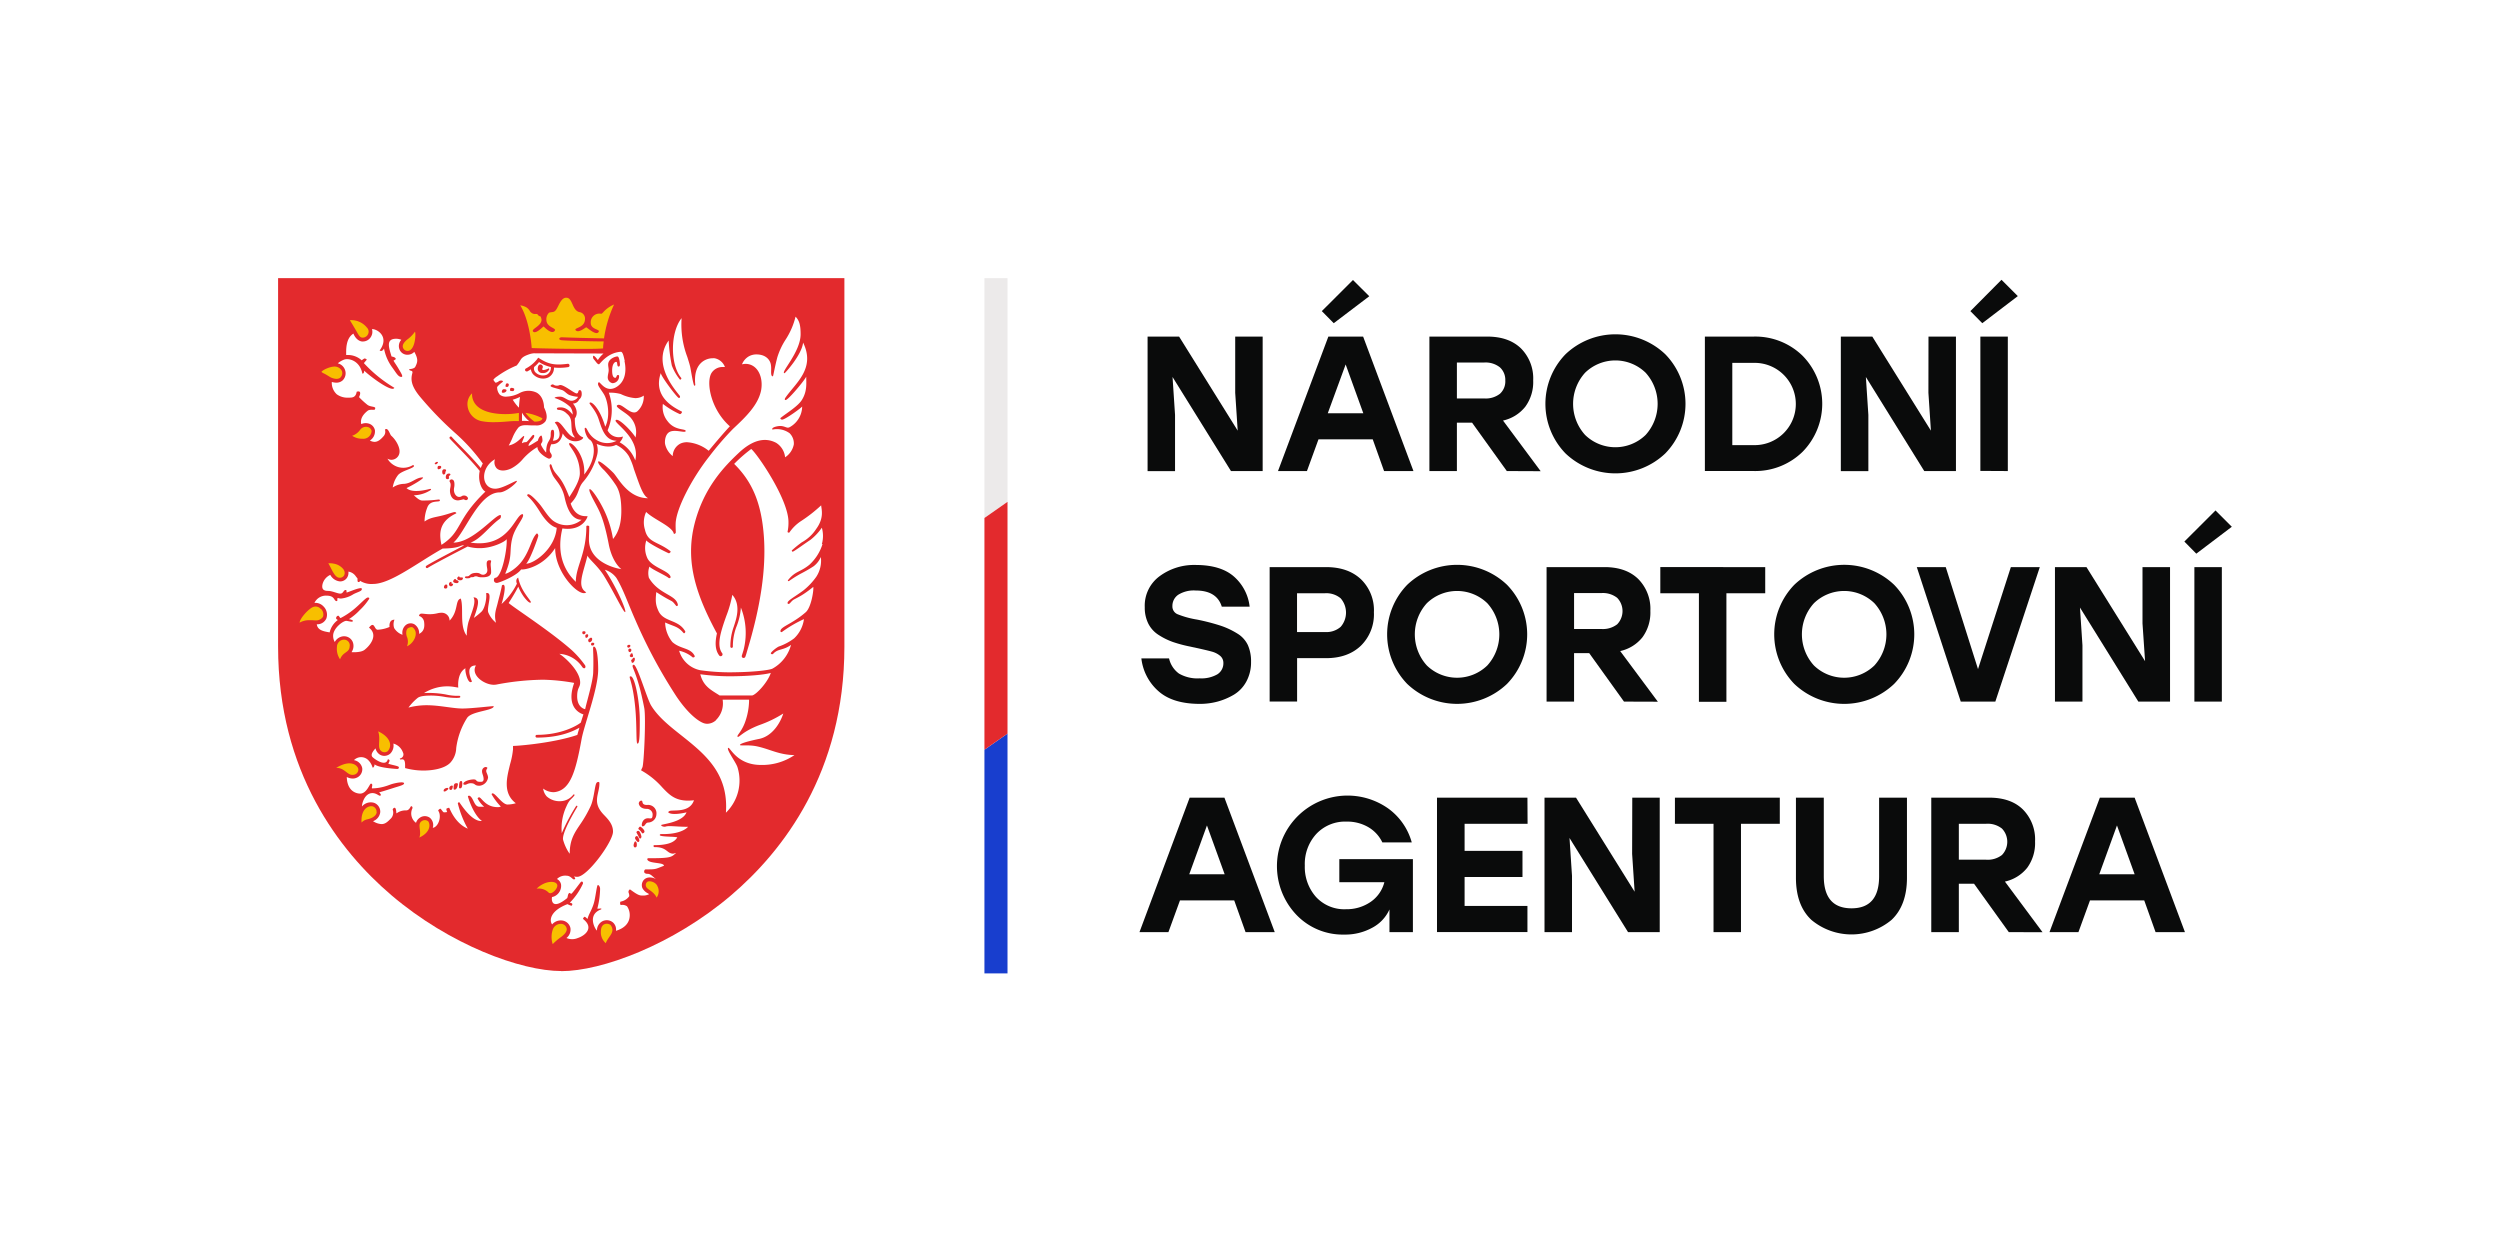
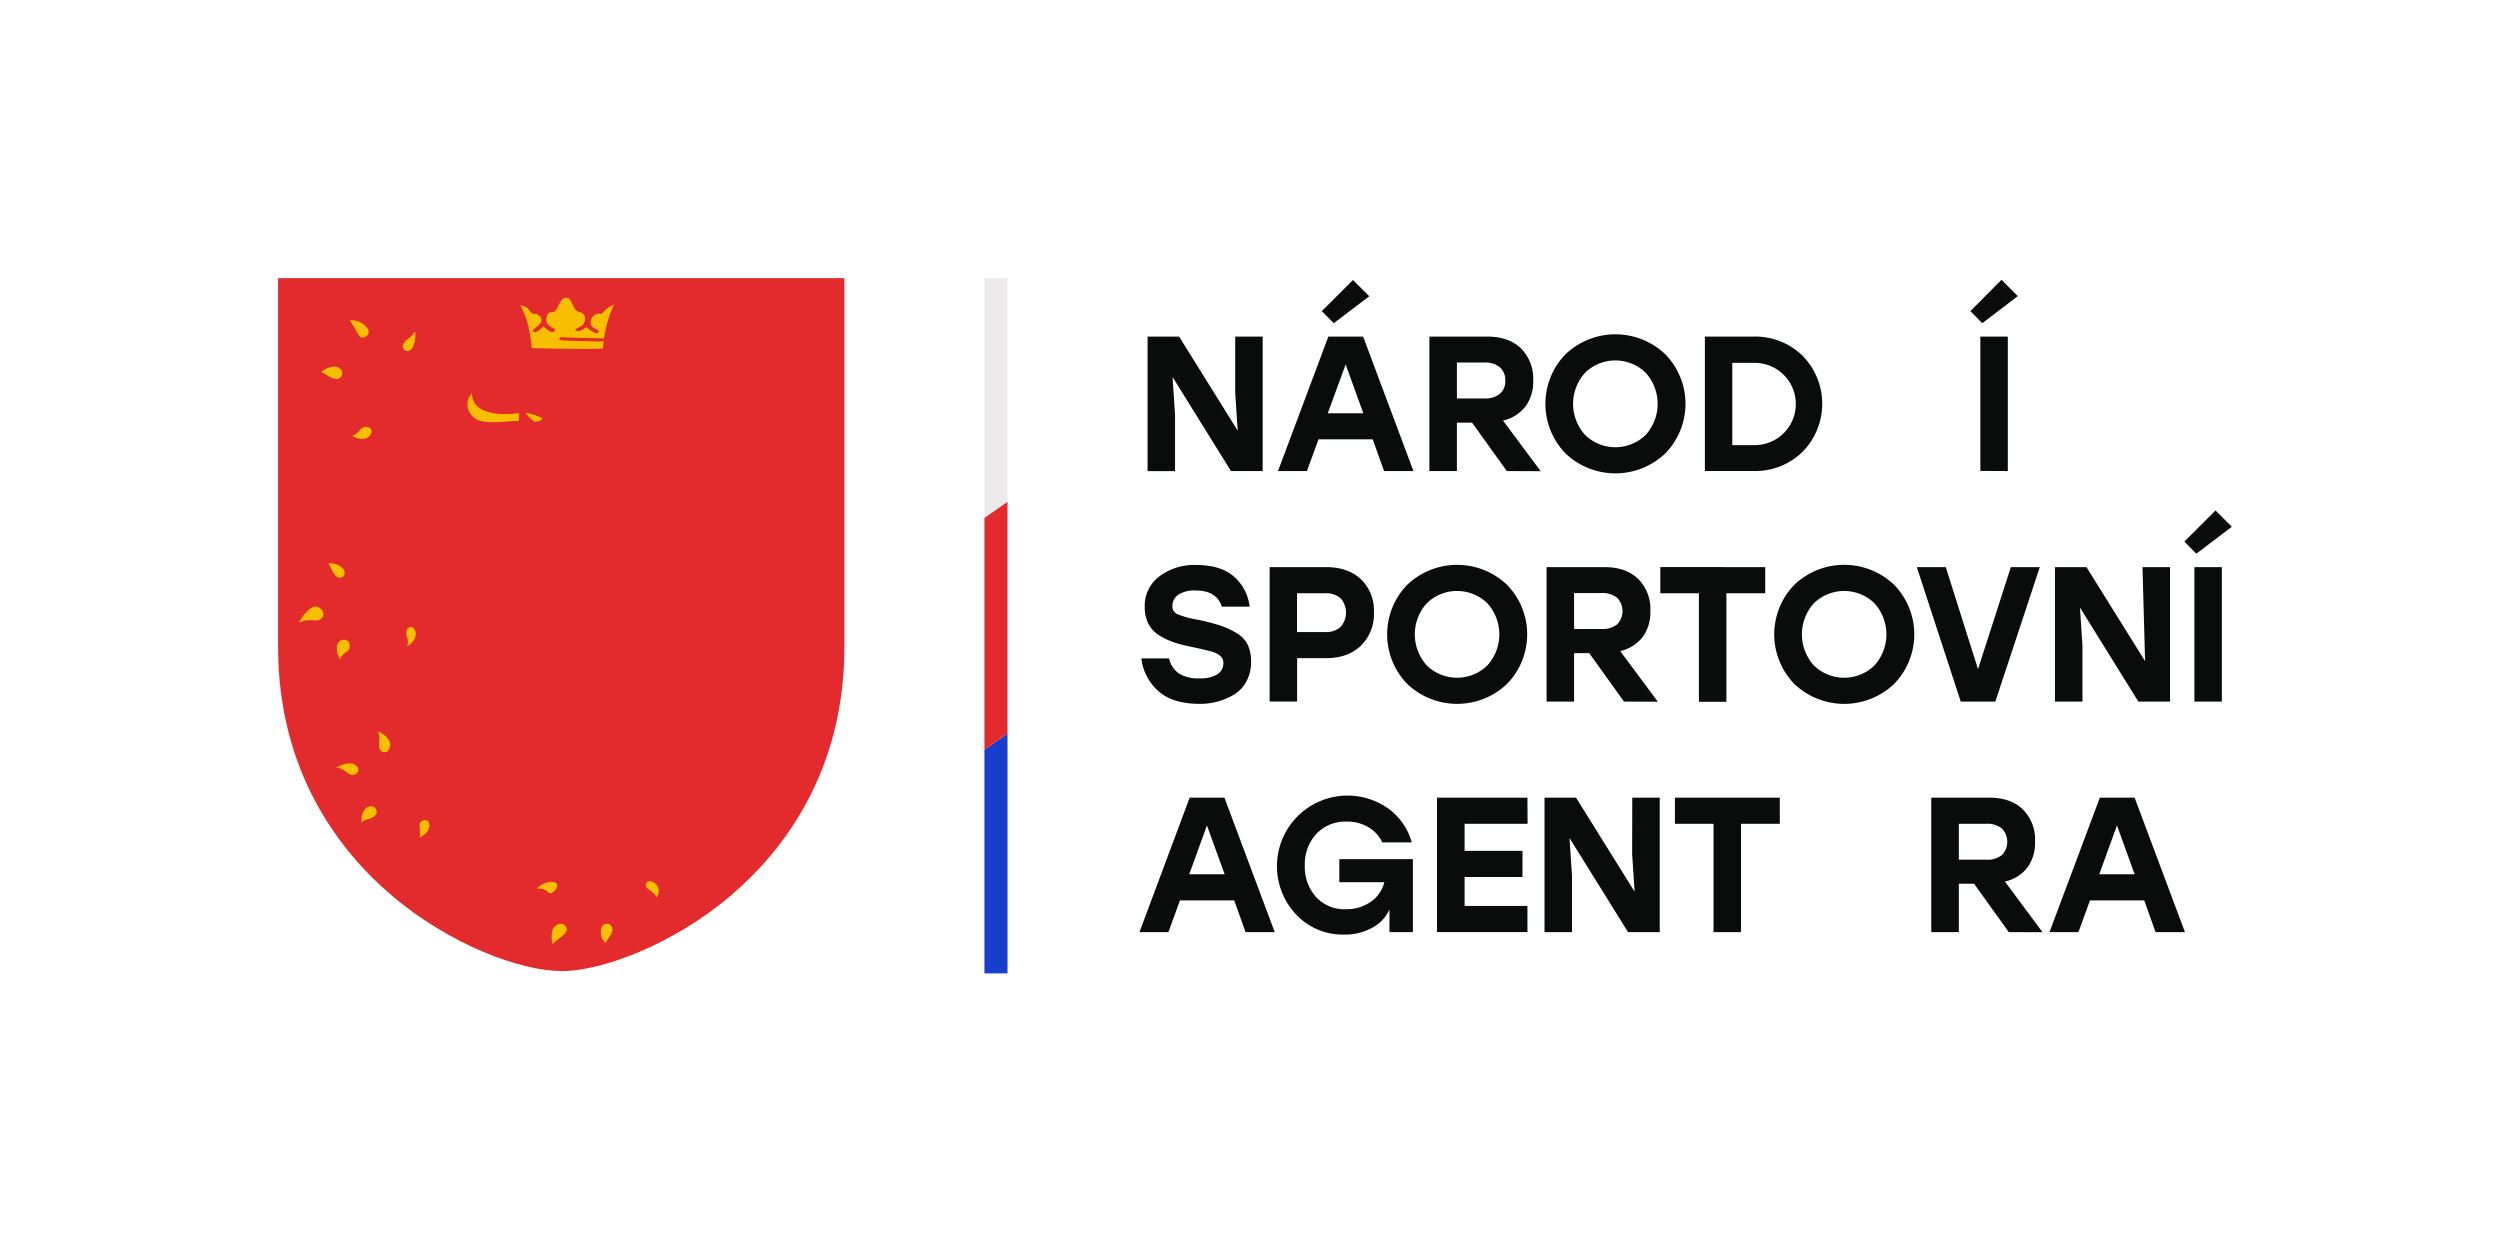
<svg xmlns="http://www.w3.org/2000/svg" viewBox="0 0 691.06 345.96">
  <title>Narodni sportovni agentura_logo rgb</title>
  <g id="Vrstva_2" data-name="Vrstva 2">
    <rect width="691.06" height="345.96" fill="#fff" />
  </g>
  <g id="Vrstva_1" data-name="Vrstva 1">
    <path d="M230.3,393.08c-11.13,0-30.84-7.21-47-21-14.27-12.18-31.28-34-31.28-68.66V201.55H308.56v101.9c0,34.69-17,56.48-31.28,68.66-16.14,13.76-35.85,21-47,21" transform="translate(-75.15 -124.66)" fill="#e32a2d" />
-     <path d="M209.55,337.78c0,.45.51,1.13.51,1.84a2.64,2.64,0,0,1-2.36,2.24c-1.56,0-1-.7-2.46-.7-.72,0-1.15.42-1.46.42s-.55,0-.55-.25c0-.7,1.78-1.22,2.85-1.22s.37.66,1.81.66c.28,0,.94.09.94-.76s-.43-1.49-.43-2.07a1.17,1.17,0,0,1,.9-1.26c.33,0,.57.11.57.26s-.32.39-.32.84m-6.62,3.53c0,1.31-.46,1.27-.62,1.27a.26.26,0,0,1-.27-.29c0-1.85.44-1.72.59-1.72s.3,0,.3.74m-1.2.06c0,.18-.18,1.57-.92,1.57-.31,0-.27-.24-.27-.53,0-1.19.41-1.25.83-1.25.22,0,.36.08.36.21m-1.41.65c0,.13-.09,1-.54,1s-.43-.35-.43-.57c0-.44.58-.64.72-.64a.22.22,0,0,1,.25.22m-1.23.62c0,.25-.78.8-1,.8s-.31,0-.31-.21c0-.61.8-.78.91-.78s.37-.06.37.19m34.76-29.23a55.25,55.25,0,0,0-8.51-.87,72.58,72.58,0,0,0-13,1.35,4.65,4.65,0,0,1-.66.05c-2,0-4.67-1.54-5.2-3.4a2.37,2.37,0,0,1,.26-1.94c-.83,0-2.93.2-1.1,4.42-1.08,1.14-2.06-3.07-1.78-3.66-2.48,1.43-2,5.36-2,5.36l-1.21-.2a11.79,11.79,0,0,0-1.87-.15,12.11,12.11,0,0,0-6.39,1.86,25.71,25.71,0,0,1,6.08.4A14.24,14.24,0,0,0,202,317c.18,0,.36,0,.38.22s-.11.29-.29.31a5.34,5.34,0,0,1-.81.05,20.46,20.46,0,0,1-2.95-.24,23.18,23.18,0,0,0-3.85-.41c-1.64,0-3.24.1-3.94.7a14.39,14.39,0,0,0-2.48,2.62,20,20,0,0,1,4.93-.65c3.73,0,7.29.91,10,.91s8.64-.76,8.64-.63c0,1.24-6.15,1.34-7.37,3.24a20.3,20.3,0,0,0-3,8.32,6.26,6.26,0,0,1-1.68,4.1c-1.63,1.63-4.93,2.12-7.4,2.12a19.46,19.46,0,0,1-4.27-.49l-.78-.19v-.81c0-2.73-1.52-.95-1.44-1.85a1.13,1.13,0,0,0,.84-1.67,3.88,3.88,0,0,0-2.64-2.45A3.12,3.12,0,0,1,183,333a2.54,2.54,0,0,1-1.62.6,2.41,2.41,0,0,1-1.19-.32,2.79,2.79,0,0,1-1.24-1.76c-.57.66-1.39,1.59-.92,2.31.24.37,3.68,3,4.29.82.06-.22.51,0,.51.27s-.38.82-.3.86c.65.29,2.81.59,2.87.94s-.18.51-.48.5c-4.51-.29-5.82-.93-6.23-1.28,0,.56-.44,1.14-.57.82a4.65,4.65,0,0,0-1.4-2.19,2.8,2.8,0,0,0-3.73.21,2.81,2.81,0,0,1,2.29,2.21,2.55,2.55,0,0,1-1.4,2.59,2.69,2.69,0,0,1-1.24.29,3.58,3.58,0,0,1-1.63-.43c.12,4.1,2.82,4.59,3.68,4.59,1.85,0,2.63-2.75,3-2.75.78,0,0,1.31.36,1.31a13.18,13.18,0,0,0,3.68-.6c.75-.21,1.32-.49,2-.67,1.72-.45,3.12-.56,3.12-.11s-1.36.76-2.83,1.23-3.3,1.05-4.08,1.25c.64.54.56.93.22.93s-1-.73-2.05-.73c-2.22,0-2.94,3-2.9,3.69a3.18,3.18,0,0,1,3.34-1,2.6,2.6,0,0,1,1.71,2.57,3,3,0,0,1-2,2.5,4.87,4.87,0,0,0,2.35.81c1.08,0,1.78-.72,2.67-1.63a2.38,2.38,0,0,0,.44-2.31c-.08-.36.43-.6.53-.58.51.1.4,1.64.52,1.55a4.18,4.18,0,0,1,2.45-.82c.39,0,.88.07,1.43-1,.19-.37.64,0,.5.44a3.2,3.2,0,0,0,1,4,2.54,2.54,0,0,1,1-1.37,2.38,2.38,0,0,1,2.86,0,2.63,2.63,0,0,1,.77,2.75c1.54-.19,2.57-3.21,1.51-4.72-.09-.14.4-.56.59-.56s.7,1,1,1a3.47,3.47,0,0,0,.87-.09,2.8,2.8,0,0,1-.22-.84c0-.16.68-.37.79-.32s1.53,4.28,5.14,5.76a27.51,27.51,0,0,1-2.76-7c0-.12.25-.34.39-.31s3.16,5.19,6,5.19h.28c-2.45-1.81-3.89-6.67-3.88-6.82s.39-.21.53-.12c1.12.7,1.15,3,2.67,3l1.29,0a7.55,7.55,0,0,1-1.81-2.29c0-.11.21-.31.43-.31.62,0,1.73,2.71,5.09,2.71a1.84,1.84,0,0,0,.9-.16,16.22,16.22,0,0,1-2.56-3.41.32.32,0,0,1,.28-.24c.83,0,2.68,3.09,4.14,3.09a8.23,8.23,0,0,0,2.28-.36c-3.77-2.86-2.38-7.44-1.57-10.83a22.24,22.24,0,0,0,.8-4.06l0-.94.94-.05c1.64-.09,10.62-.87,16.84-3,0,0,.18-.7.58-2-1.79,1-5.36,2.74-11.77,2.74a.38.38,0,0,1,0-.76c6.82,0,11.14-2.57,12.16-3.4.24-.8.71-2.26.71-2.26s-5.17-1.22-2.58-8.63m-29.33-51.15a.53.53,0,0,1-.51.56c-.41,0-.48-.23-.78-.23a8.11,8.11,0,0,1-1.43.3c-2,0-2.26-2-2.26-2.66s.19-1,.19-1.63-.32-.84-.32-1.06.35-.45.49-.45c.82,0,.88.82.88,1.46s-.15.92-.15,1.38c0,1.12.67,2,1.44,2s.64-.38,1.34-.38a1.14,1.14,0,0,1,1.11.68m-4.85-6.46c0,.19-.44.27-.44.63,0,.15.06.15.06.28a.36.36,0,0,1-.39.34c-.49,0-.51-.32-.51-.55,0-.93.64-1,.9-1s.38.13.38.33m-1.2-1.27c0,.35-.2.25-.2.74a.48.48,0,0,1-.46.47c-.32,0-.41-.43-.41-.76,0-.49.27-.69.53-.69s.54.06.54.24m-1.35-.86c0,.55-.7.62-.78.62s-.23-.11-.23-.35c0-.45.12-.6.51-.6.21,0,.5,0,.5.33m-.89-1.27c0,.1-.34.51-.57.51s-.33-.06-.33-.2.39-.47.6-.47.3.06.3.16m11.58,2.4c-1.85-2.3-4.26-4.75-6-6.55-1-1.07-1.87-1.91-2.32-2.44a.34.34,0,0,1,.05-.48.33.33,0,0,1,.48,0c.43.51,1.25,1.34,2.29,2.4,1.68,1.71,3.94,4,5.76,6.22a7.21,7.21,0,0,1,.55-1.25l-.18-.24a51.21,51.21,0,0,0-7.74-8.44,95.43,95.43,0,0,1-9.29-9.61c-2.79-3.29-2.69-5.11-2.27-6.69.26-.94-.87-.44-.87-1.11.34,0,1.43-.14,1.68-.64.6-1.22.94-2-.27-4.14a2.57,2.57,0,0,1-1.83.8A2.31,2.31,0,0,1,185.5,221a2.56,2.56,0,0,1,.58-2.41,3.67,3.67,0,0,0-1.44-.29c-3,0-1.89,2.67-1.27,4.88.34.13,1,.13,1.2.7,0,.1-.52.39-.64.47.21.43.68,1.05,1.25,2,.73,1.26,1.58,2.5.92,2.5-.82,0-1.26-.84-2.46-2.53A12.84,12.84,0,0,1,181.3,221c-.13.22-.57,1-1.21.53,2.83-3.79-.74-6-2.12-5.89a2.58,2.58,0,0,1-.17,1.92,2.63,2.63,0,0,1-2.48,1.5c-.53,0-1.75-.41-2.48-2.18-2.19,1.33-2,4.62-2,5.92a5.72,5.72,0,0,1,4.29,1.46s.64-.51.83-.51a1,1,0,0,1,.58.31c0,.08-.84.94-.78,1a37.42,37.42,0,0,0,8.39,6.79c-.52,1.5-6.93-3.32-8.33-4.74,0,.71-.28.83-.5.83-.73-3.7-3.9-4.36-5.11-3.85a6.16,6.16,0,0,0-1.69,1,2.83,2.83,0,0,1,2,1.82,2.73,2.73,0,0,1-.65,2.89,2.56,2.56,0,0,1-1.78.64,4.6,4.6,0,0,1-1.22-.2,4.29,4.29,0,0,0,1.37,3.41,5,5,0,0,0,3.24.93c.93,0,2,.06,2.27-1.64,1.69-.5.64,1.49.64,1.49a21.61,21.61,0,0,0,2.35,2.15c1,.73,2.77.28,1.92,1.37-.47,0-1.41-.13-1.89.26-2,1.59-1.93,2.91-1.76,3.69a2.89,2.89,0,0,1,1.92-.19,2.43,2.43,0,0,1,1.86,1.88,3,3,0,0,1-1.39,2.84,2.69,2.69,0,0,0,1.27.37c.85,0,1.61-.5,2.61-1.68a1.86,1.86,0,0,0,.28-1.7c.86-.78,1.33,1.31,1.74,1.68,1.41,1.26,2.42,3.27,2.29,4.55a2.23,2.23,0,0,1-.95,1.69,2.29,2.29,0,0,1-1.28.42,2.22,2.22,0,0,1-1.11-.32,5.07,5.07,0,0,0,7,1.8c.23-.12.38.23.32.32-.44.69-3.37,1.25-4.38,2.4a7.39,7.39,0,0,0-1.48,3.46,5.78,5.78,0,0,1,2.84-1c2.27,0,3.56-1.79,5.39-1.79,1,0-3.15,2.4-4.42,2.94,1.68,1.68,6.39.23,6.51.23s.27,0,.27.26a8.93,8.93,0,0,1-4.76,1.51c.87.76,1.59,1.45,2.36,1.45,4.29,0,4.84-.62,4.84,0s-2.71-.35-3.5,2a10.33,10.33,0,0,0-.73,3.8c1.43-1,2.47-1.1,4.41-1.54s3.47-1.07,3.88-1.07.57.31.44.37c-5.06,2.36-4.62,6-4.06,8.69,5.83-3.73,3.92-6.81,12.15-14.72-1.09-.55-2.15-3-1.57-5.72m11.12-20.45a11.61,11.61,0,0,1-2,.77,13.66,13.66,0,0,0,1.51,2l.21.19a28,28,0,0,1,.3-3m8.07-7.57a1.83,1.83,0,0,1-1.85,1,1.18,1.18,0,0,1-1.31-1.36c0-.36.21-1,.68-1a.7.7,0,0,1,.72.68c0,.22-.17.41-.17.63s.17.23.37.23a4.07,4.07,0,0,0,1.39-.47c.15,0,.17.2.17.3m.44-.66a10.26,10.26,0,0,1-3.26-1.38,8.44,8.44,0,0,1-1.33,1.34,1.5,1.5,0,0,0,.46,1.62,2.9,2.9,0,0,0,3,.55,2.19,2.19,0,0,0,1.15-2.13m19.08-.71c0,.23-.06.57-.35.57-.59,0-.22-1.29-.68-1.29-.3,0-1.12.37-1.12,2.4,0,1.64.45,2,.86,2s.27-.78.78-.78a.28.28,0,0,1,.28.27,1.87,1.87,0,0,1-1.84,2,1.67,1.67,0,0,1-1.3-1.55c0-.75.26-1.39.26-2s-.14-1.05-.14-1.59c0-1.61,2-2.25,2.56-2.25s.69,2,.69,2.22m-13.93.24a.43.43,0,0,1-.37.49,15.81,15.81,0,0,1-3.93.12,2.93,2.93,0,0,1-1.64,2.77,3.28,3.28,0,0,1-1.36.28,3.83,3.83,0,0,1-2.57-1,2.42,2.42,0,0,1-.8-1.57,11,11,0,0,1-1,.59.43.43,0,0,1-.19,0,.44.44,0,0,1-.39-.24.43.43,0,0,1,.19-.57,9.61,9.61,0,0,0,3.16-2.65l.23-.34.35.21c2.35,1.47,4,2,7.82,1.48a.43.43,0,0,1,.48.37m-15.26,6.62c0,.24-.12.56-.38.56s-.79,0-.79-.25,0-.65.41-.65c.23,0,.76.1.76.34M215.79,231c0,.19-.08.62-.48.62s-.42-.11-.42-.24.06-.75.42-.75.48.17.48.37m-1.37,1.25c.24,0,.74,0,.74.33s-.49.65-.89.65-.4-.12-.4-.28.09-.7.55-.7m33.42-7.82-.12-.53c-.21-.93-.48-2.06-1-2-3.79.28-5.77,3.46-6,3.46-.39,0-.71-.52-1.18-1.1-.32-.39-.46-.47-.46-1,0-.76.92.37,1.33.93a7.86,7.86,0,0,1,1.57-1.81c-2.51,0-19.07-.06-19.26-.06a5.08,5.08,0,0,0-1.31.28c-1.81.63-2.08,1.07-2.52,1.8a9,9,0,0,1-.78,1.12l-.17.19-.24.09a26.35,26.35,0,0,0-5,2.81l-.11.08a4.12,4.12,0,0,0-1.05.91s0,.24.6.86a2,2,0,0,0,.93-.44c.41-.32,1.43-.13,1,.24a8.28,8.28,0,0,0-1.5,1.37,3.11,3.11,0,0,0,.74,2.13,2.67,2.67,0,0,0,1.94.53,8.27,8.27,0,0,0,3.45-.94,5.2,5.2,0,0,1,4.84-.13c.87.51,1.91,1.64,2,4.07.59,1.19,1.11,2.79.34,3.9a3.08,3.08,0,0,1-2.71,1.06h-1c-1.15,0-2.75-.33-3.69.56a10.81,10.81,0,0,0-1.62,2.74,17.14,17.14,0,0,1-1.09,2.25c2.39-.43,3.75-2.61,4.17-2.61s-.5,1.34-.51,2h0a2.09,2.09,0,0,1,1.11-.31c.47,0,1.71-2,2-2s.29.14.29.29c0,.84-1.58,1.76-1.58,2.71,0,.26,2.35-1.32,2.6-1.42,0-.29.47-1.39.94-1.39.15,0,.31.82.31,1.35s-.41.74-.41,1.11,1.44,2.46,1.44,2.15c0-3.34,1.25-2.87,1.25-4.88,0-1.42.37-1.33.55-1.33s.39.08.39,1a5.65,5.65,0,0,1-.35,2c3.06,0,1.67-3.92.6-4.9-.21-.2.43-.35.53-.35,1.33,0,3.14,4.37,5,4.37a4,4,0,0,1-.93-2.4c-.18-1.61.17-3-1.39-4.23a3.25,3.25,0,0,0-2.3-1,.41.41,0,0,1-.39-.33c0-.2.11-.36,1-.36s2,.29,3.36,2a3.44,3.44,0,0,0-.65-2.09,11.29,11.29,0,0,0-4.33-2.5s-.08-.37,1.54-.37c1.1,0,2,1.13,3.13,1.13.91,0,1.75-.76,1.75-1.09a9.21,9.21,0,0,1-2.2-.45c-.83-.26-1.45-1.19-2.19-1.42-1.7-.54-3.16-.79-3.16-1.15,0-.14.29-.41.59-.41s.39.35,1.17.35c.6,0,.54-.18.95-.18,1.1,0,3.87,2.32,4.49,2.32s.31-.91.86-.91.55.82.55,1.05a1.86,1.86,0,0,1-.73,1.56,1.77,1.77,0,0,1-1.71,1.09c.41.43,1.81,2.42.54,4.12,0,.86-.13,4.45,2.26,5.21.44.63-3.31,2.64-5.61-1.07-.26,1.33-.94,3.08-3.18,3-1,2.48.15,2.23.15,3.22a.78.78,0,0,1-.76.77c-.35,0-3.2-1.55-3.2-3.22a16.55,16.55,0,0,0-4,3.29,10.83,10.83,0,0,1-3.24,2.63c-1.73.8-3.29.76-4.09-.11a2.5,2.5,0,0,1-.41-2.43c-4.22,2.43-3.8,8.14.07,8.14,2.2,0,6-2.59,6-2.1s-3.07,3.12-4.78,3.12c-5.76,0-9.56,11.18-12.78,13.88,5.41,0,11.41-7.63,13-7.63.15,0,.27.74-.19,1.07-2.88,2.05-5.22,5.56-8.08,6.56,10.81,1.64,12.32-7.87,14.42-7.87.73.73-2,3.34-2.83,6.48-1,3.86.2,4.69-2,10,.64,0,3.22-1.45,4.83-3.76,2.13-3.06,2.44-5.93,3.83-7.32.22-.22.49.28.49.59s-2.22,6.58-3.34,7.71c2.1,0,7.95-4,8.43-9.92-1.65-.46-3.2-2.09-4.71-4.53-2.8-4.5-3.77-4.1-3.36-4.66s2.34,1.45,3.36,2.67,2.15,3.26,3.58,4.46a6.34,6.34,0,0,0,8-.17c-3,0-4.13-3.66-4.68-6.16-.78-3.55-2.78-4.88-3.42-6.44-.75-1.82-.95-2.73-.45-2.73.35,0,.28.79,1,1.91,1.23,1.79,2.17,2,4.16,7.16.67-1.11,2.91-4.25,2.91-6.56,0-5.34-3.45-7.72-2.91-8.31s4.51,3.18,4.12,8.63c3.77-4.8,2.75-8.86,1.6-9.57s-1.65-3.2-1.4-3.31c.7-.34.57,1.81,3.25,3.37a5.61,5.61,0,0,0,5.53.17c-3.74,0-4.39-4.63-5.27-6.71s-2.32-3.45-2.25-3.68c.26-.83,2.76,1.07,4.35,6.51,1.46-2.73.75-7.24-.42-9.07-1-1.61-2-2.58-1.39-3.2.34-.36,1.85,3,4.76,1.39,2.56-1.44,3-4.41,2.38-7.23M219.44,241c.73,0,1.38,0,2,.08a8.57,8.57,0,0,1-2-2.35c0,.7,0,1.43,0,2.27m31.36,4.65a6,6,0,0,0-1.07-5.21c-1-1.52-4.68-3.16-4-3.72,1.18-1,3.76,3.05,5.57,1.66a5.48,5.48,0,0,0,1.8-4.37,4.13,4.13,0,0,1-.65.36,4.18,4.18,0,0,1-1.71.34,11.19,11.19,0,0,1-4-1.13,11,11,0,0,0-3.3-.37,14.27,14.27,0,0,1-.34,10.41,3.45,3.45,0,0,0,4.2,1.71c.1,0-.1.83-.86,1.6a9.51,9.51,0,0,1,4.31,5c1.46-6.13-5.89-10.29-5.43-11.08.61-1,4.76,3.27,5.54,4.81M246.92,282c-1.74-1.41-2.95-4.07-3.49-6.85-1.31-6.79-2.46-8.92-3.22-10.4s-2.32-4.17-2.14-4.78,1.93,1.58,3.7,5a28.71,28.71,0,0,1,2.83,8.68c1.81-2.14,2.3-5,2.3-7.76,0-4.46-.91-6.32-1.75-7.48a30.22,30.22,0,0,0-3-3.77c-.79-.7-1.89-2.06-1.62-2.41s2.56,1.53,4.13,3.1c1.33,1.32,4,7.05,9.64,7.05-1.49-.72-2.42-3.85-3.92-8.05a17.82,17.82,0,0,0-1.4-3.57,8.11,8.11,0,0,0-3.54-3.13c-1.11.57-2.82.76-5.36-.26a5.29,5.29,0,0,1,.17,2.9,18.38,18.38,0,0,1-4,7.71c-1.45,1.8-.91,3.32-3.35,5.86,1.34,4.06,4.27,3.43,4.65,3.51.15,0-1.22,4.21-6.88,3.39h-.06c-2.35,9.61,3.08,14,3.71,14.77,0-4.3,2.91-7.71,2.91-15.32,0-.37.79-.25.8,0,0,1.79-.08,2.31-.08,3.62,0,6.67,8.42,8.16,9,8.16m3.69,24.91c0,.49-.42,1-.6,1s-.29-.09-.29-.22-.13-.23-.13-.39c0-.34.36-.32.36-.46a.48.48,0,0,1,.32-.35c.11,0,.34-.07.34.42m-.88-.57c-.45,0-.53-.27-.53-.41s.11-.12.15-.18,0-.21.08-.29a.6.6,0,0,1,.37-.19.18.18,0,0,1,.17.19c0,.08.13.28.13.39s.08.49-.37.49m-.08-2c0,.22-.12.6-.45.6s-.4-.44-.4-.6a.47.47,0,0,1,.4-.37.44.44,0,0,1,.45.37m-.28-1.14c0,.35-.39.52-.57.52s-.31-.26-.31-.44.31-.35.49-.35.39.05.39.27m.11,8.45c1.11,0,2.49,6.93,2.49,12.2s-.17,6.39-.63,6.39-.13-4.54-.61-9.78c-.74-8-2.17-8.81-1.25-8.81m.78,46.72c0-.35.26-1.09.44-1.09.56,0,.44,1.09.44,1.23a.5.5,0,0,1-.47.43c-.29,0-.41-.36-.41-.57m.39-2c0-.1.12-.57.5-.57s.71,1,.71,1.25a.42.42,0,0,1-.41.41,2.19,2.19,0,0,1-.8-1.09m.82-.8a6.2,6.2,0,0,1-.43-.82.52.52,0,0,1,.51-.39c.51,0,.88,1.44.88,1.62s-.14.51-.37.51-.35-.48-.59-.92m.67-1.21c-.26-.28-.57-.47-.57-.57s.29-.6.49-.6,1.21.82,1.21,1.37c0,.29-.37.5-.53.5s-.32-.39-.6-.7m.6-1.25c-.49,0-.19-2.23,1.49-2.23.83,0,1.29.39,1.29-1.17a1.6,1.6,0,0,0-1.62-1.43c-2,0-2.21-1.38-2.21-1.52s.17-.75.73-.75-.17,1.19,1.55,1.19a2.32,2.32,0,0,1,2.6,2.59,2.36,2.36,0,0,1-2.23,2.27c-.88,0-.8,1.05-1.6,1.05m-13.35-50.49a.49.49,0,0,1-.49.51c-.38,0-.4-.21-.4-.41a.41.41,0,0,1,.44-.37c.3,0,.45.1.45.27m-.58-1.22a.9.9,0,0,1-.72.83c-.32,0-.38-.44-.38-.62s.55-.64.73-.64.37,0,.37.43m-1.1-1a.63.63,0,0,1-.56.61c-.2,0-.24-.39-.24-.61s.33-.39.49-.39.31,0,.31.39m-.74-.86a.51.51,0,0,1-.52.47c-.28,0-.37-.27-.37-.47s.07-.36.44-.36.45.11.45.36m-26.22-18.91c0,.61.13,1.15.13,2.21s-1,1.43-2.42,1.43-1.15-.27-1.79-.27-.3.24-1.14.24c-.66,0-.09.31-1.32.31-.34,0-.57-.11-.57-.31s.35-.24.66-.24c.8,0,.59-.95,2.54-.95,1.11,0,1,.51,1.86.51a1.2,1.2,0,0,0,1.13-1.29c0-.51-.18-.9-.18-1.79s.55-.92.74-.92.49,0,.49.21-.13.55-.13.86m-7.66,3.83c0,.15-.05.64-.72.64-.93,0-.86-.51-.86-.64s.39-.46.46-.46a.18.18,0,0,1,.15.16c0,.08.08.14.31.14s.66,0,.66.16m-1.73.6a.75.75,0,0,1,.54.35.45.45,0,0,1-.46.47c-.69,0-1.06-.25-1.06-.47s.31-.68.55-.68.21.33.43.33m-1,1.21a.68.68,0,0,1-.6.49.57.57,0,0,1-.53-.59.62.62,0,0,1,.57-.64c.17,0,.13.1.13.27s0,.22.22.22.21.15.21.25m-1.58.67a.45.45,0,0,1-.49.44c-.33,0-.45-.19-.45-.37s.16-.74.59-.74.35.45.35.67m74.27,36.82a3.63,3.63,0,0,1-2.44,1,2.85,2.85,0,0,1-.91-.15c-1.45-.48-4.3-2.52-7.58-7.38a141,141,0,0,1-11.35-21.11c-2.07-4.65-3.39-8.63-5.26-11.67a6.14,6.14,0,0,0-3.19-2.26c3.3,4.94,6,11.29,5.63,11.68s-3-5.28-5.79-9.86c-1.74-2.86-4.27-4.75-4.65-5.75-1.13,4.77-3.05,8.57-.34,10.15-1.61,1.61-8.59-5.13-8.59-12.22-3.17,4.92-7.95,6-9.42,5.92-1.21,1.76-6.09,3.71-6.68,3.71-1.17,0-.88-1.41-.49-1.41,1.93,0,3.44-8.52,3.17-10.74,0,.54-3.75,2.54-7.31,2.54a11.48,11.48,0,0,1-3.46-.45l-3.87,2c-3.19,1.68-6.2,3.27-7.17,3.91a.33.33,0,0,1-.19.06.36.36,0,0,1-.29-.16.35.35,0,0,1,.1-.48c1-.65,4-2.25,7.23-3.94l3.23-1.71a2.21,2.21,0,0,0-.37,0c-.77,0-.88.81-5.58.88l-.68.39c-1.73,1-3.53,2.12-5.27,3.22-5.05,3.18-9.82,6.18-13.3,6.18a5.91,5.91,0,0,1-3.6-.88c0,.23-.15.35-.44.35s-.24-.54-.25-1c-.16-.18-.3-.36-.44-.54a3,3,0,0,0-2.08-1.34,2.46,2.46,0,0,1-.42,1.76,2.29,2.29,0,0,1-1.85.95,3.4,3.4,0,0,1-2.73-1.81,3.87,3.87,0,0,0-2.15,2.59c-.3,1.37.32,1.84,1.52,1.84s2.59.75,3.41.75.86-1,1.47-1c.42,0,.13.68.29.68.32,0,2.9-1.19,3.88-1.19.24,0,.29.05.29.29,0,.56-1.06.74-2.28,1.36a7.81,7.81,0,0,1-3.44,1.22c-.72,0-.4-.12-.91-.12-.3,0,.07.83-.3.83-.87,0-.39-1.51-2.85-1.51a3.51,3.51,0,0,0-3.31,2,3.08,3.08,0,0,1,2.52,1,3.18,3.18,0,0,1,.77,3.32,2.76,2.76,0,0,1-2.64,1.6c.19,1.55,1.7,1.91,3.11,2.16l.44.08a5.89,5.89,0,0,1,2.21-3.38c0-.25-.42-.15-.42-.59a.73.73,0,0,1,.55-.65c.28,0,.47.65.7.65a20.6,20.6,0,0,0,3.43-2.23c1.92-1.53,3.53-3.44,4.08-3.44s.38.28.38.37a16.44,16.44,0,0,1-2.61,3.12,15.65,15.65,0,0,1-3,2.5c.22,0,1.11.23,1.11.46s-.23.22-.46.22-1.17-.22-1.36-.22c-.91,0-3.41,1.88-3.63,3.84a3.33,3.33,0,0,0,.44,2,3,3,0,0,1,2.43-1.58,2.61,2.61,0,0,1,2.5,1.49,3,3,0,0,1-.3,2.9s2.49.2,3.56-.61c1.61-1.23,3.9-4.13,1.27-6.16,1.56-2,1.41.61,2.42.57a9.2,9.2,0,0,0,3.26-.77s-.31-2,1.36-2a3.29,3.29,0,0,0-.08,2.32,4.34,4.34,0,0,0,2.31,1.85,2.8,2.8,0,0,1,.83-2.63,2.12,2.12,0,0,1,2.46-.26,2.9,2.9,0,0,1,1.3,2.64c1.38-.73,1.57-1.89,1.36-3.39a2,2,0,0,0-1.4-1.57c.27-1.42,1.78.11,5.24-.77a4.52,4.52,0,0,1,.93-.11,2.17,2.17,0,0,1,2.1,1.27,2.63,2.63,0,0,1,.19.9c2.54-2.64,1.45-5.7,3.09-6.09.88,2.65-.43,7.59,1.65,10.27a15.17,15.17,0,0,1,.48-3.8c1-3,2.16-5.46,1.38-6.81,1.58.06,1.74,1.33.1,5.69a19.84,19.84,0,0,0,2.15-1.76c.93-.94,1.48-3.81,1.24-5.08,2.09-.52,0,4.14.64,5.41a7.26,7.26,0,0,0,2.11,2.77c-.66-2.3.06-3.77.46-5.48.31-1.28.91-3.38,1.17-4.87,1.73-1.16,0,5-.12,5.17a18.54,18.54,0,0,0,4.26-5.63c-.45-1.06.12-1.55.35-1.67.74,3.86,3.79,6.5,3.49,6.85s-1.19-.56-2-1.65a14.19,14.19,0,0,1-1.47-2.71c-1,2-2.66,4.53-2.66,4.53,1.78,1.53,11.5,7.75,17.52,13.09a27.36,27.36,0,0,1,3.52,4c.53.67-.1,1.42-.71.57a8.15,8.15,0,0,0-6.31-3.61c1.48.91,5.75,4.72,5.75,7.92,0,1.4-.83,1.36-.83,3.83,0,2.85,1.78,3.48,2.22,3.54.29-1.6,2.22-7.81,2.22-10.33.19-5.8-.29-6.95.19-6.95.93,0,1.18,3.83,1.18,6.32,0,5.41-3.85,15.19-4.59,19.27-1.61,8.88-3.07,13.76-7.07,14.56a3.84,3.84,0,0,1-.76.08,4.87,4.87,0,0,1-2.79-1,4,4,0,0,0,1,2.18,5.34,5.34,0,0,0,3.77,1.31,4.68,4.68,0,0,0,3.58-1.82.18.18,0,0,1,.28.24c-.8,1.09-1.32,1-2.19,3a14.33,14.33,0,0,0-1.29,7.41,51.93,51.93,0,0,1,3.94-7.46.22.22,0,0,1,.29-.1.23.23,0,0,1,.05.31c-.89,1.48-4.35,7.33-3.91,9.12a12.74,12.74,0,0,0,1.42,3.25,6.13,6.13,0,0,0,.4.57c0-3.89,1.36-5.84,3-8.26a33.67,33.67,0,0,0,2.72-4.76c1-2,1.17-5.78,1.68-6.54.23-.34.8-.4.81,0,.07,3.09-2.17,5.22,1.17,8.74,1.15,1.2,2.59,2.62,2.59,4.7,0,2.81-7.11,12.5-9.86,12.5-.19,0-.45,0-.88-.09-.13,0,.84.87-.21.79-.32-.16-.9-1-1.87-1a3.22,3.22,0,0,0-2.67.91,2.13,2.13,0,0,1,1.13,1.53,3.18,3.18,0,0,1-1.39,3,2.69,2.69,0,0,1-1.11.45c-.2.91,0,3.69,4.13.35.26-.21.18-1,.51-1.35s.41.14.68.1,2.33-2.91,2.64-3.24.71,0,.58.46a18.39,18.39,0,0,1-3.59,5.22c-.13.13,1.05,0,.53.82-.11.17-1.21-.39-1.21-.39-4.59,1.76-5.14,4.33-4.24,5.6a3.16,3.16,0,0,1,2.87-1.07,2.67,2.67,0,0,1,2.19,2.06,2.94,2.94,0,0,1-1.1,2.77,4,4,0,0,0,3.14,0c2-.66,4.57-2.77,1.53-5.2-.25-.2.19-.57.34-.67s.82.71.85.54c.22-1.25,1.36-2.6,1.88-4.94.39-1.74.66-4.23.91-4.35s.66.45.65,1.05a22.2,22.2,0,0,1-.77,5.45,4.55,4.55,0,0,0,.92-.05c.25,0,.29.2.05.29-3.78,1.43-1.65,5.37-1.07,5.82a2.89,2.89,0,0,1,1.45-2.54,2.66,2.66,0,0,1,3,.32,2.59,2.59,0,0,1,.81,2.28c2.26-.67,3.56-2,3.77-3.76a4.31,4.31,0,0,0-.71-3,2.21,2.21,0,0,0-1.65-.37c-.34.06-.33-.93-.1-.94a3.69,3.69,0,0,0,2.37-1.5,2.44,2.44,0,0,0-.2-1c-.12-.34.2-1,.51-.8,2.15,1.6,2.63,1.63,3.37,1.63a3.48,3.48,0,0,0,1.7-.33l.11-.06-.33-.21a3.47,3.47,0,0,1-1.52-1.43,2.16,2.16,0,0,1,.6-2.5c.39-.32,1.44-.89,3.19,0h0c-.78-.45-1.41-1.47-2.32-1.47-1.07,0-1-.61-1-.61s0-.62.47-.62c2.93,0,2.54-.06,5-1,0-1.05-4.29-.48-4.61-1.79,0-.16.12-.32.34-.31,6.5.06,6.39-.39,7.6-1.43-.27-.07-.58.44-1.62,0s-1.44-1.66-4.33-1.63c-.27,0-.44-.54,0-.54,4.77,0,5.85-1.37,6.31-2.15-.95-.26-3.66-.12-4.68-.48-.35-.13-.08-.45.24-.44,5,.14,7-1.48,7.41-2-2.12,0-3.67-.17-5-.19s-1.05.26-1.79.14c-.39-.06-.82-.39-.56-.48.81-.3,5.91-.83,6.93-3.47,0,0-3.71.95-4.95.1-.23-.16.05-.35.2-.44.78-.49,5.58.68,6.81-3a14,14,0,0,1-1.66.1c-3.63,0-5.24-1.7-7.11-3.66a22,22,0,0,0-5.06-4.25l-.8-.48.39-.84c.4-.94,1-13.53.51-16.31-2.07-10.78-3.92-11.55-3-12s3.68,9.27,4.9,11.27c1.91,3.12,5,5.6,8.32,8.22,6.46,5.14,13.13,10.45,12.34,21.39A12.38,12.38,0,0,0,279,336.71c-.47-1.4-3.06-4.82-2.58-5.3s2.25,4.7,9.07,4.7a15.88,15.88,0,0,0,9.27-2.72c-4.34-.08-6.76-1.65-10.36-2.42-2.29-.49-4.71-.11-4.71-.37,0-.65,5.41-1.71,5.41-1.71,3.51-.78,5.7-4.27,6.57-7a32,32,0,0,1-6.63,3.2c-4.73,1.82-5.64,3.57-6,3.22s1.27-1.4,2.28-4.66a18.42,18.42,0,0,0,.89-5.17v-.42H274.9a6.43,6.43,0,0,1-1.83,5.63m3.74-12.09a61.29,61.29,0,0,1-8.08-.56c.84,3.41,3.14,4.43,5.34,5.86h9c1.1-.2,4.28-3.58,5.15-6.23-2.05.58-6.9.93-11.45.93m-5.72-62.33c1.54-1.87,4.33-5.17,5.85-6.77-5.21-4.58-6.67-12.09-5.07-14.74a3.6,3.6,0,0,1,3.18-1.65,4.71,4.71,0,0,1,.53,0,3.82,3.82,0,0,0-2.86-2.42,3.43,3.43,0,0,0-.56,0c-1.84,0-5.44,1.36-4.77,7.37,0,.18-.31.26-.34.17-.44-1.22-.9-4.48-1.1-5.29s-.48-1.67-.76-2.58a25.31,25.31,0,0,1-1.59-10.75c-3.09,3.81-3.25,12.75-.09,16.54.12.13-.13.47-.35.47a14.46,14.46,0,0,1-2.26-3.91,46.73,46.73,0,0,1-.88-6.92c-4.78,6.59,2.05,13.89,3.12,15.35,0,0,.17.53-.29.53s-5-6.07-5-6.89c-2.24,6.55,3.52,9.49,5.84,10.67.12.07-.18.69-.56.69a22.9,22.9,0,0,1-4.7-2.83,6.11,6.11,0,0,0,1.3,4.78c2,2.68,5,2,5,2.7s-2.85-.51-4.38.23c-1.36.65-1.43,2.71-1.32,3.35a5.87,5.87,0,0,0,2.12,3.37,3.91,3.91,0,0,1,2.25-3.52,4.42,4.42,0,0,1,1.71-.32,10.73,10.73,0,0,1,6,2.38m31.26,25.79a8.39,8.39,0,0,0,0-4.54,15.12,15.12,0,0,1-3.16,3.36c-1.42.92-4.57,3.25-4.92,3.28-.09,0-.32-.29-.19-.39a31.35,31.35,0,0,1,2.71-2.2,11.09,11.09,0,0,0,4-3.71c2.29-3.14,1.43-5.44,1.37-6.53a39.78,39.78,0,0,1-5.43,4.27,11.54,11.54,0,0,0-3.33,3.21c-.13.19-.51,0-.54-.12a11.87,11.87,0,0,0,.26-2.76c0-6.28-8.65-18.85-10.29-20.17a40.24,40.24,0,0,0-4.72,4.12c5.09,5,7.55,11,8.21,20s-.88,19.43-4.68,31.9c-.12.46-.26.92-.43,1.39a.51.51,0,0,1-.48.35.41.41,0,0,1-.16,0,.53.53,0,0,1-.34-.65c.15-.47.3-.94.44-1.4a19,19,0,0,0-.7-11.87,17.48,17.48,0,0,1-1.31,5.49,15.39,15.39,0,0,0-.91,5.3.35.35,0,0,1-.34.35.35.35,0,0,1-.35-.35,16.22,16.22,0,0,1,.94-5.51c.52-1.67,2.2-5.88-.4-8.8a32.24,32.24,0,0,1-1.68,5.88c-.56,1.58-1.11,3.17-1.48,4.66v0h0c-.55,2.24-.66,4.24.36,5.59a.52.52,0,0,1-.1.72.51.51,0,0,1-.73-.1c-1.19-1.58-1.15-3.73-.62-6.08-5.67-10.52-8.86-19.72-6.2-30.26,2.55-10.12,8.36-16,12.22-19.64s7.32-4.39,10.35-2.79a5.34,5.34,0,0,1,2.47,4,5.49,5.49,0,0,0,2.41-3.56,3.93,3.93,0,0,0-1.17-3.1,5.94,5.94,0,0,0-4.74-1c-.39-.62,1.42-1,2.13-1,1.06,0,1.62.47,2.18.47a1.38,1.38,0,0,0,.58-.21,6.64,6.64,0,0,0,3.33-5.65c-.22.39-4.71,3.63-5.51,3.63-.49,0-.58-.35-.45-.47,1.74-1.4,5-3.33,6-5.17,1.38-2.34,1.08-4.54,1.08-6.24-.47,1.08-5,6.47-5.69,6.47-.31,0-.31-.31,0-.73,2.78-4,8.32-8,4.83-15.15-.39,3.46-5,8.46-5.12,8.46-1.36,0,4.43-5.76,4.43-10.78,0-2.57-.38-3.8-1.4-4.85a20.58,20.58,0,0,1-2.81,6.44A19.7,19.7,0,0,0,290,223.5c-.42,1.66-.47,1.91-1.11,4.92,0,.15-.21.34-.3.25-.59-.59,0-2.15-.46-3.65-.41-1.28-1.67-2.39-3.88-2.39a4.26,4.26,0,0,0-2.12.54,4.43,4.43,0,0,0-1.88,2.21,3.9,3.9,0,0,1,3.27.58c1.76,1.24,2.54,3.93,2,6.7-.86,4-4.19,7.23-7.76,10.56a82.33,82.33,0,0,0-6.52,7.57c-5.06,6.42-9.13,14.55-9.32,18.46-.06,1.4.09,2.57,0,2.73s-.47.41-.53.15c-.49-2-5.47-3.84-7.63-5.95a6.83,6.83,0,0,0-.33,4.9c.81,3.64,3.49,3.2,7,5.91.3.23-.22.61-.39.61s-5.81-2.79-6.22-3.57a6.62,6.62,0,0,0,.14,4.59c1,2.83,6,3.68,6.54,5.44.11.39-.34.51-.53.36-.92-.77-4.59-2.34-5.3-3.14a5.26,5.26,0,0,0-.15,3.1c2.74,4.63,7.44,4.61,8,7.39.07.38-.3.54-.49.32-1.53-1.91-.44-.52-5.46-3.76-.32,2.66-.1,3.63.54,5.1,1.43,3.3,5.5,2.32,7.46,5.75.1.18-.24.74-.49.44-1.56-1.85-2.48-1.71-5.07-2.89a8.88,8.88,0,0,0,2,5.41c2.24,2,5,1.51,6.15,3.8.15.31-.22.47-.49.47a8.58,8.58,0,0,0-3.79-1.87,7.65,7.65,0,0,0,5.81,5.38,58.3,58.3,0,0,0,10,.56c4.56-.07,9.09-.53,10-1a10.62,10.62,0,0,0,5.12-6.57c-2.11,1.58-3.62,1-4.93,2.47a.4.4,0,0,1-.66-.11c0-.35,1.49-1.56,2.19-1.89a15.23,15.23,0,0,0,4.24-2.25,8.88,8.88,0,0,0,2.73-5.33,34,34,0,0,0-6.09,3.56.28.28,0,0,1-.41-.24c0-1.25,3.23-1.93,7-5.23,1.5-1.33,2.24-6,2.08-7a32,32,0,0,1-2.71,2c-1.25.82-2.51,1.39-2.79,1.58-.61.43-1,1.13-1.28,1.13s-.33-.11-.33-.29c0-.66,1.9-1.61,4.34-3.41a18.37,18.37,0,0,0,3.59-3.79,8.1,8.1,0,0,0,1.27-5.48,6.35,6.35,0,0,1-2,2.56,40.32,40.32,0,0,1-3.73,2.14c-1.55.89-2.09,1.27-3.09,1.95-.13.09-.39-.08-.27-.23,2-2.56,3.4-2.21,5.92-4.27a13,13,0,0,0,3.64-5.74" transform="translate(-75.15 -124.66)" fill="#fff" />
    <path d="M241.25,382.78a4,4,0,0,0,1.35,2.6c.75-2,2.77-3,1.35-5a1.69,1.69,0,0,0-1.83-.19c-.75.41-.94,1.37-.87,2.6M228,381.47a6.45,6.45,0,0,0-.07,4.17,16.72,16.72,0,0,1,2.36-2c1-.76,1.66-1.55,1.5-2.35a1.64,1.64,0,0,0-1.36-1.24,2.37,2.37,0,0,0-2.43,1.43m-4.5-11.17a3.86,3.86,0,0,1,3.28,1.06c.81.81,2.62-1.1,2.41-2.08-.27-1.24-3.3-1.31-5.69,1m1.59-130a15.17,15.17,0,0,0-4.69-1.51,11.36,11.36,0,0,0,2.49,2.43c1,0,1.76-.17,2.06-.6a1.34,1.34,0,0,0,.14-.32m-57,96.62c2.67,0,3.15,2.59,5.25,1.8a1.45,1.45,0,0,0,.85-1.51c-.11-.74-1.81-2.87-6.1-.29M163.83,293a1.9,1.9,0,0,0-2.29-.48c-1.32.66-3.49,3.12-3.58,4.26a5.23,5.23,0,0,1,2.72-.68c.32,0,.59,0,.81,0,0,0,.74.06.94.06a2.32,2.32,0,0,0,2-1,2.14,2.14,0,0,0-.57-2.2m5.43-64a1.65,1.65,0,0,0,.36-1.77A2.26,2.26,0,0,0,167.4,226c-1.34.09-3.28,1.07-3.39,1.48a3.41,3.41,0,0,0,.78.46c.51.25,1.69,1,1.69,1,1.22.57,2.21.59,2.78.07m.92,54.85a1.54,1.54,0,0,0,.14-1.4l-.21-.4a4.29,4.29,0,0,0-2.69-1.59,4.77,4.77,0,0,0-1-.11,4.41,4.41,0,0,0-.52,0c1,1.65,1.73,4,3.12,4a1.34,1.34,0,0,0,1.15-.51m1.63,19.51a1.57,1.57,0,0,0-1.64-1.88,2,2,0,0,0-1.87,2,5.09,5.09,0,0,0,.86,3.43c.81-2.14,2.55-1.78,2.65-3.53m5.07-86.32a1.56,1.56,0,0,0-.29-1.84,5.55,5.55,0,0,0-4.72-2.05c.22.35,1.31,2.14,1.87,3.13s.9,1.69,1.65,1.69a1.63,1.63,0,0,0,1.49-.93m1,26.69a1.4,1.4,0,0,0-1.09-1.05,2,2,0,0,0-2.11.81h0a4.5,4.5,0,0,1-2.18,1.61,4.88,4.88,0,0,0,2.85.82,2.29,2.29,0,0,0,2.53-2.19m1.37,105.36a1.55,1.55,0,0,0-1-1.53c-.89-.32-3.39.33-3.15,4.46a3,3,0,0,1,1.61-.9c1.58-.36,2.52-1.1,2.58-2m3.1-16.89c1.49-1.85.15-4.14-2.71-5.43.88,2.37-.52,4.69,1.09,5.61a1.44,1.44,0,0,0,1.62-.18m7.48-115.91a9.09,9.09,0,0,1-2.2,2.22c-.8.69-1.37,1.43-1.12,2.19a1.36,1.36,0,0,0,1.2.92c2.19.09,2.43-4.77,2.12-5.33m-.59,81.78c-.31-.26-1,0-1.27.14-.73.43-.66,1.86-.29,2.61a3.51,3.51,0,0,1-.05,2.43c1.82-.76,3.45-3.66,1.61-5.18m4.13,53.49a1.45,1.45,0,0,0-1.62,0c-1.43.88,0,2.7-.71,4.57,3.54-1.67,2.91-4.13,2.33-4.6M218.58,241c0-.83,0-1.51,0-2.2l-.69.11a19.6,19.6,0,0,1-3.08.22c-2.28,0-6.38-.36-8.24-2.74a4.48,4.48,0,0,1-.93-3,4.05,4.05,0,0,0-1.26,3.35,4.85,4.85,0,0,0,3.71,4.3,17,17,0,0,0,3.59.32c1.25,0,2.47-.08,3.29-.15l.73-.06c.71-.06,1.17-.09,1.49-.09s1.12,0,1.4,0m23.53-22.9a33.74,33.74,0,0,1,2.77-9.32,8.14,8.14,0,0,0-3,2.14l-.38.38h-.43a2.38,2.38,0,0,0-2.63,2.56c0,2,3,1.67,2.07,2.63-.81.81-3.1-1.4-3.32-1.4s-2.07,1.65-2.87.85,2.53-.56,2.53-3.2a1.79,1.79,0,0,0-1.39-1.84c-1.16-.16-1.66-1.28-2.06-2.18-.61-1.36-.95-1.82-1.77-1.82-1,0-1.62,1.15-2.13,2.16-.41.81-.77,1.69-1.56,1.79s-1,.14-1.09.25a2.48,2.48,0,0,0-.68,1.86c0,2.34,3.17,2.24,2.22,3.19s-2.87-1.29-3-1.29-2.12,2.16-2.86,1.42,2.3-1.49,2.3-3.3a3.08,3.08,0,0,0-.25-.9,1.29,1.29,0,0,1-.92-.68,5.2,5.2,0,0,0-.75,0,1.72,1.72,0,0,1-1.37-.93,2.88,2.88,0,0,0-.94-.93,4.9,4.9,0,0,0-1.65-.54c2.34,3.84,3,9.63,3.17,11.81,1.42.09,16.83.42,19.73.1,0-.65.09-1.3.17-1.93-1.62,0-9-.12-11.53-.32-1.18-.09-.81-.87,0-.83,2.16.09,6.73.22,11.65.31m14.72,151.39c-.5-1.17-2.27-1.59-2.83-1.14a1.14,1.14,0,0,0-.28,1.32c.35.84,2.06,1.22,2.9,3a3,3,0,0,0,.21-3.17" transform="translate(-75.15 -124.66)" fill="#f8bf00" />
    <polygon points="278.5 76.89 272.12 76.89 272.12 143.18 278.5 138.72 278.5 76.89" fill="#eceaea" />
    <polygon points="272.12 269.07 278.5 269.07 278.5 202.78 272.12 207.24 272.12 269.07" fill="#183ece" />
    <polygon points="272.12 143.18 272.12 207.24 278.5 202.78 278.5 138.72 272.12 143.18" fill="#e32a2d" />
    <path d="M416.59,217.7h7.59v37.17h-8.76l-16.15-26,.69,10.47v15.55h-7.59V217.7h8.71l16.2,26-.69-10.46Z" transform="translate(-75.15 -124.66)" fill="#0a0b0b" />
    <path d="M457.74,254.87l-3.13-8.76h-15l-3.19,8.76h-8l13.92-37.17h9.61l13.91,37.17Zm-4.09-48.32L443.83,214l-3.3-3.34,8.61-8.6Zm-11.47,32.34H452l-4.88-13.49Z" transform="translate(-75.15 -124.66)" fill="#0a0b0b" />
    <path d="M491.67,254.87l-9.61-13.38h-4.19v13.38h-7.6V217.7h16q5.94,0,9.32,3.27a11.76,11.76,0,0,1,3.37,8.84,11.54,11.54,0,0,1-2.18,7.27,10.82,10.82,0,0,1-6.16,3.83l10.41,14Zm-13.8-30v9.93h7.53a6.39,6.39,0,0,0,4.38-1.3,4.6,4.6,0,0,0,1.47-3.64,4.68,4.68,0,0,0-1.49-3.66,6.37,6.37,0,0,0-4.36-1.33Z" transform="translate(-75.15 -124.66)" fill="#0a0b0b" />
    <path d="M507.89,222.59a20,20,0,0,1,27.59,0,19.61,19.61,0,0,1,0,27.4,20,20,0,0,1-27.59,0,19.68,19.68,0,0,1,0-27.4Zm22.15,5.1a12,12,0,0,0-16.73,0,12.8,12.8,0,0,0,0,17.2,12,12,0,0,0,16.73,0,12.8,12.8,0,0,0,0-17.2Z" transform="translate(-75.15 -124.66)" fill="#0a0b0b" />
    <path d="M559.85,217.7A18.66,18.66,0,0,1,573.42,223a18.92,18.92,0,0,1,0,26.55,18.66,18.66,0,0,1-13.57,5.31H546.42V217.7Zm0,30a11.37,11.37,0,1,0,0-22.73H554v22.73Z" transform="translate(-75.15 -124.66)" fill="#0a0b0b" />
-     <path d="M608.23,217.7h7.59v37.17h-8.76l-16.14-26,.69,10.47v15.55H584V217.7h8.7l16.2,26-.69-10.46Z" transform="translate(-75.15 -124.66)" fill="#0a0b0b" />
    <path d="M628.41,202l4.51,4.51L623.1,214l-3.29-3.34Zm-5.84,52.83V217.7h7.59v37.17Z" transform="translate(-75.15 -124.66)" fill="#0a0b0b" />
    <path d="M406,295.92a57.93,57.93,0,0,1,6.58,1.7,21.83,21.83,0,0,1,4.57,2.15,7.49,7.49,0,0,1,2.94,3.21,11,11,0,0,1,.88,4.62,11.09,11.09,0,0,1-1.3,5.45,9.46,9.46,0,0,1-3.45,3.64,18.27,18.27,0,0,1-4.52,1.91,18.72,18.72,0,0,1-4.86.63q-7.59,0-11.54-3.58a14.17,14.17,0,0,1-4.65-9h7.65a7.1,7.1,0,0,0,2.73,4.19,10.17,10.17,0,0,0,5.76,1.33,8.8,8.8,0,0,0,4.86-1.11,3.58,3.58,0,0,0,1.67-3.14,2.51,2.51,0,0,0-.93-2,6,6,0,0,0-2.25-1.14c-.89-.25-2.46-.62-4.73-1.12l-.4-.08-.37-.08-.45-.1a37.37,37.37,0,0,1-4.83-1.28,18.85,18.85,0,0,1-3.88-1.91,8,8,0,0,1-2.89-3.13,9.85,9.85,0,0,1-1-4.57,10.1,10.1,0,0,1,4.14-8.6,16,16,0,0,1,9.87-3.08q7,0,10.65,3.21a13,13,0,0,1,4.33,8.31h-7.7q-1.38-4.46-7.22-4.46a8.12,8.12,0,0,0-4.84,1.19,3.73,3.73,0,0,0-1.59,3.11,2.32,2.32,0,0,0,1.36,2.23A24.92,24.92,0,0,0,406,295.92Z" transform="translate(-75.15 -124.66)" fill="#0a0b0b" />
    <path d="M441.7,281.42q6.06,0,9.64,3.35a11.89,11.89,0,0,1,3.59,9.13,12.16,12.16,0,0,1-3.62,9.27q-3.6,3.42-9.61,3.42h-8v12h-7.59V281.42Zm-.32,17.95a6,6,0,0,0,4.36-1.43,6,6,0,0,0,0-7.89,6.14,6.14,0,0,0-4.36-1.4h-7.7v10.72Z" transform="translate(-75.15 -124.66)" fill="#0a0b0b" />
    <path d="M464.14,286.31a20,20,0,0,1,27.58,0,19.61,19.61,0,0,1,0,27.4,20,20,0,0,1-27.58,0,19.68,19.68,0,0,1,0-27.4Zm22.14,5.1a12,12,0,0,0-16.72,0,12.8,12.8,0,0,0,0,17.2,12,12,0,0,0,16.72,0,12.8,12.8,0,0,0,0-17.2Z" transform="translate(-75.15 -124.66)" fill="#0a0b0b" />
    <path d="M524.06,318.6l-9.61-13.39h-4.19V318.6h-7.6V281.42h16q5.94,0,9.32,3.27a11.74,11.74,0,0,1,3.37,8.84,11.57,11.57,0,0,1-2.18,7.28,10.86,10.86,0,0,1-6.16,3.82l10.41,14Zm-13.8-30v9.93h7.54a6.45,6.45,0,0,0,4.38-1.3,5.27,5.27,0,0,0,0-7.31,6.36,6.36,0,0,0-4.35-1.32Z" transform="translate(-75.15 -124.66)" fill="#0a0b0b" />
    <path d="M563.1,281.42v7.23H552.37v30h-7.6v-30H534.1v-7.23Z" transform="translate(-75.15 -124.66)" fill="#0a0b0b" />
    <path d="M571.14,286.31a20,20,0,0,1,27.59,0,19.63,19.63,0,0,1,0,27.4,20,20,0,0,1-27.59,0,19.68,19.68,0,0,1,0-27.4Zm22.14,5.1a12,12,0,0,0-16.72,0,12.8,12.8,0,0,0,0,17.2,12,12,0,0,0,16.72,0,12.8,12.8,0,0,0,0-17.2Z" transform="translate(-75.15 -124.66)" fill="#0a0b0b" />
    <path d="M631,281.42h8L626.71,318.6h-9.56L605,281.42h8l8.92,28.2Z" transform="translate(-75.15 -124.66)" fill="#0a0b0b" />
-     <path d="M667.39,281.42H675V318.6h-8.76l-16.14-26,.69,10.46V318.6h-7.6V281.42h8.71l16.2,26L667.39,297Z" transform="translate(-75.15 -124.66)" fill="#0a0b0b" />
+     <path d="M667.39,281.42H675V318.6h-8.76l-16.14-26,.69,10.46V318.6h-7.6V281.42h8.71l16.2,26Z" transform="translate(-75.15 -124.66)" fill="#0a0b0b" />
    <path d="M687.57,265.76l4.51,4.51-9.82,7.44-3.3-3.35Zm-5.84,52.84V281.42h7.59V318.6Z" transform="translate(-75.15 -124.66)" fill="#0a0b0b" />
    <path d="M419.45,382.32l-3.13-8.76h-15l-3.19,8.76h-8L404,345.15h9.61l13.91,37.17Zm-15.56-16h9.78l-4.89-13.49Z" transform="translate(-75.15 -124.66)" fill="#0a0b0b" />
    <path d="M445.37,362.14h20.34v20.18h-6.48v-6.27a10.64,10.64,0,0,1-4.65,5A15.56,15.56,0,0,1,446.7,383a17.7,17.7,0,0,1-13.18-5.45,19.51,19.51,0,0,1,25.36-29.41,17.2,17.2,0,0,1,6.51,9.37h-8.13a9.71,9.71,0,0,0-3.9-4.22,11.57,11.57,0,0,0-6-1.52,10.91,10.91,0,0,0-8.34,3.4,12.28,12.28,0,0,0-3.19,8.76,12.46,12.46,0,0,0,3.06,8.63,10.6,10.6,0,0,0,8.36,3.43,11.63,11.63,0,0,0,6.74-2,9.37,9.37,0,0,0,3.83-5.47H445.37Z" transform="translate(-75.15 -124.66)" fill="#0a0b0b" />
    <path d="M497.41,352.37H480v7.49H496v7.22H480v8h17.37v7.22h-25V345.15h25Z" transform="translate(-75.15 -124.66)" fill="#0a0b0b" />
    <path d="M526.35,345.15h7.59v37.17h-8.76L509,356.3l.69,10.46v15.56h-7.6V345.15h8.71l16.2,26-.69-10.46Z" transform="translate(-75.15 -124.66)" fill="#0a0b0b" />
    <path d="M567.13,345.15v7.22H556.4v29.95h-7.59V352.37H538.14v-7.22Z" transform="translate(-75.15 -124.66)" fill="#0a0b0b" />
-     <path d="M594.58,345.15h7.7v22.14q0,7.6-4.24,11.63a17.27,17.27,0,0,1-22.2,0q-4.25-4-4.25-11.63V345.15h7.7v21.72q0,8.86,7.65,8.87t7.64-8.87Z" transform="translate(-75.15 -124.66)" fill="#0a0b0b" />
    <path d="M630.43,382.32l-9.61-13.38h-4.2v13.38H609V345.15h16q6,0,9.32,3.26a11.75,11.75,0,0,1,3.37,8.85,11.56,11.56,0,0,1-2.17,7.27,10.84,10.84,0,0,1-6.16,3.82l10.4,14Zm-13.81-29.95v9.93h7.54a6.39,6.39,0,0,0,4.38-1.3,5.27,5.27,0,0,0,0-7.3,6.34,6.34,0,0,0-4.36-1.33Z" transform="translate(-75.15 -124.66)" fill="#0a0b0b" />
    <path d="M671,382.32l-3.13-8.76h-15l-3.19,8.76h-8l13.92-37.17h9.61l13.91,37.17Zm-15.56-16h9.77l-4.88-13.49Z" transform="translate(-75.15 -124.66)" fill="#0a0b0b" />
  </g>
</svg>